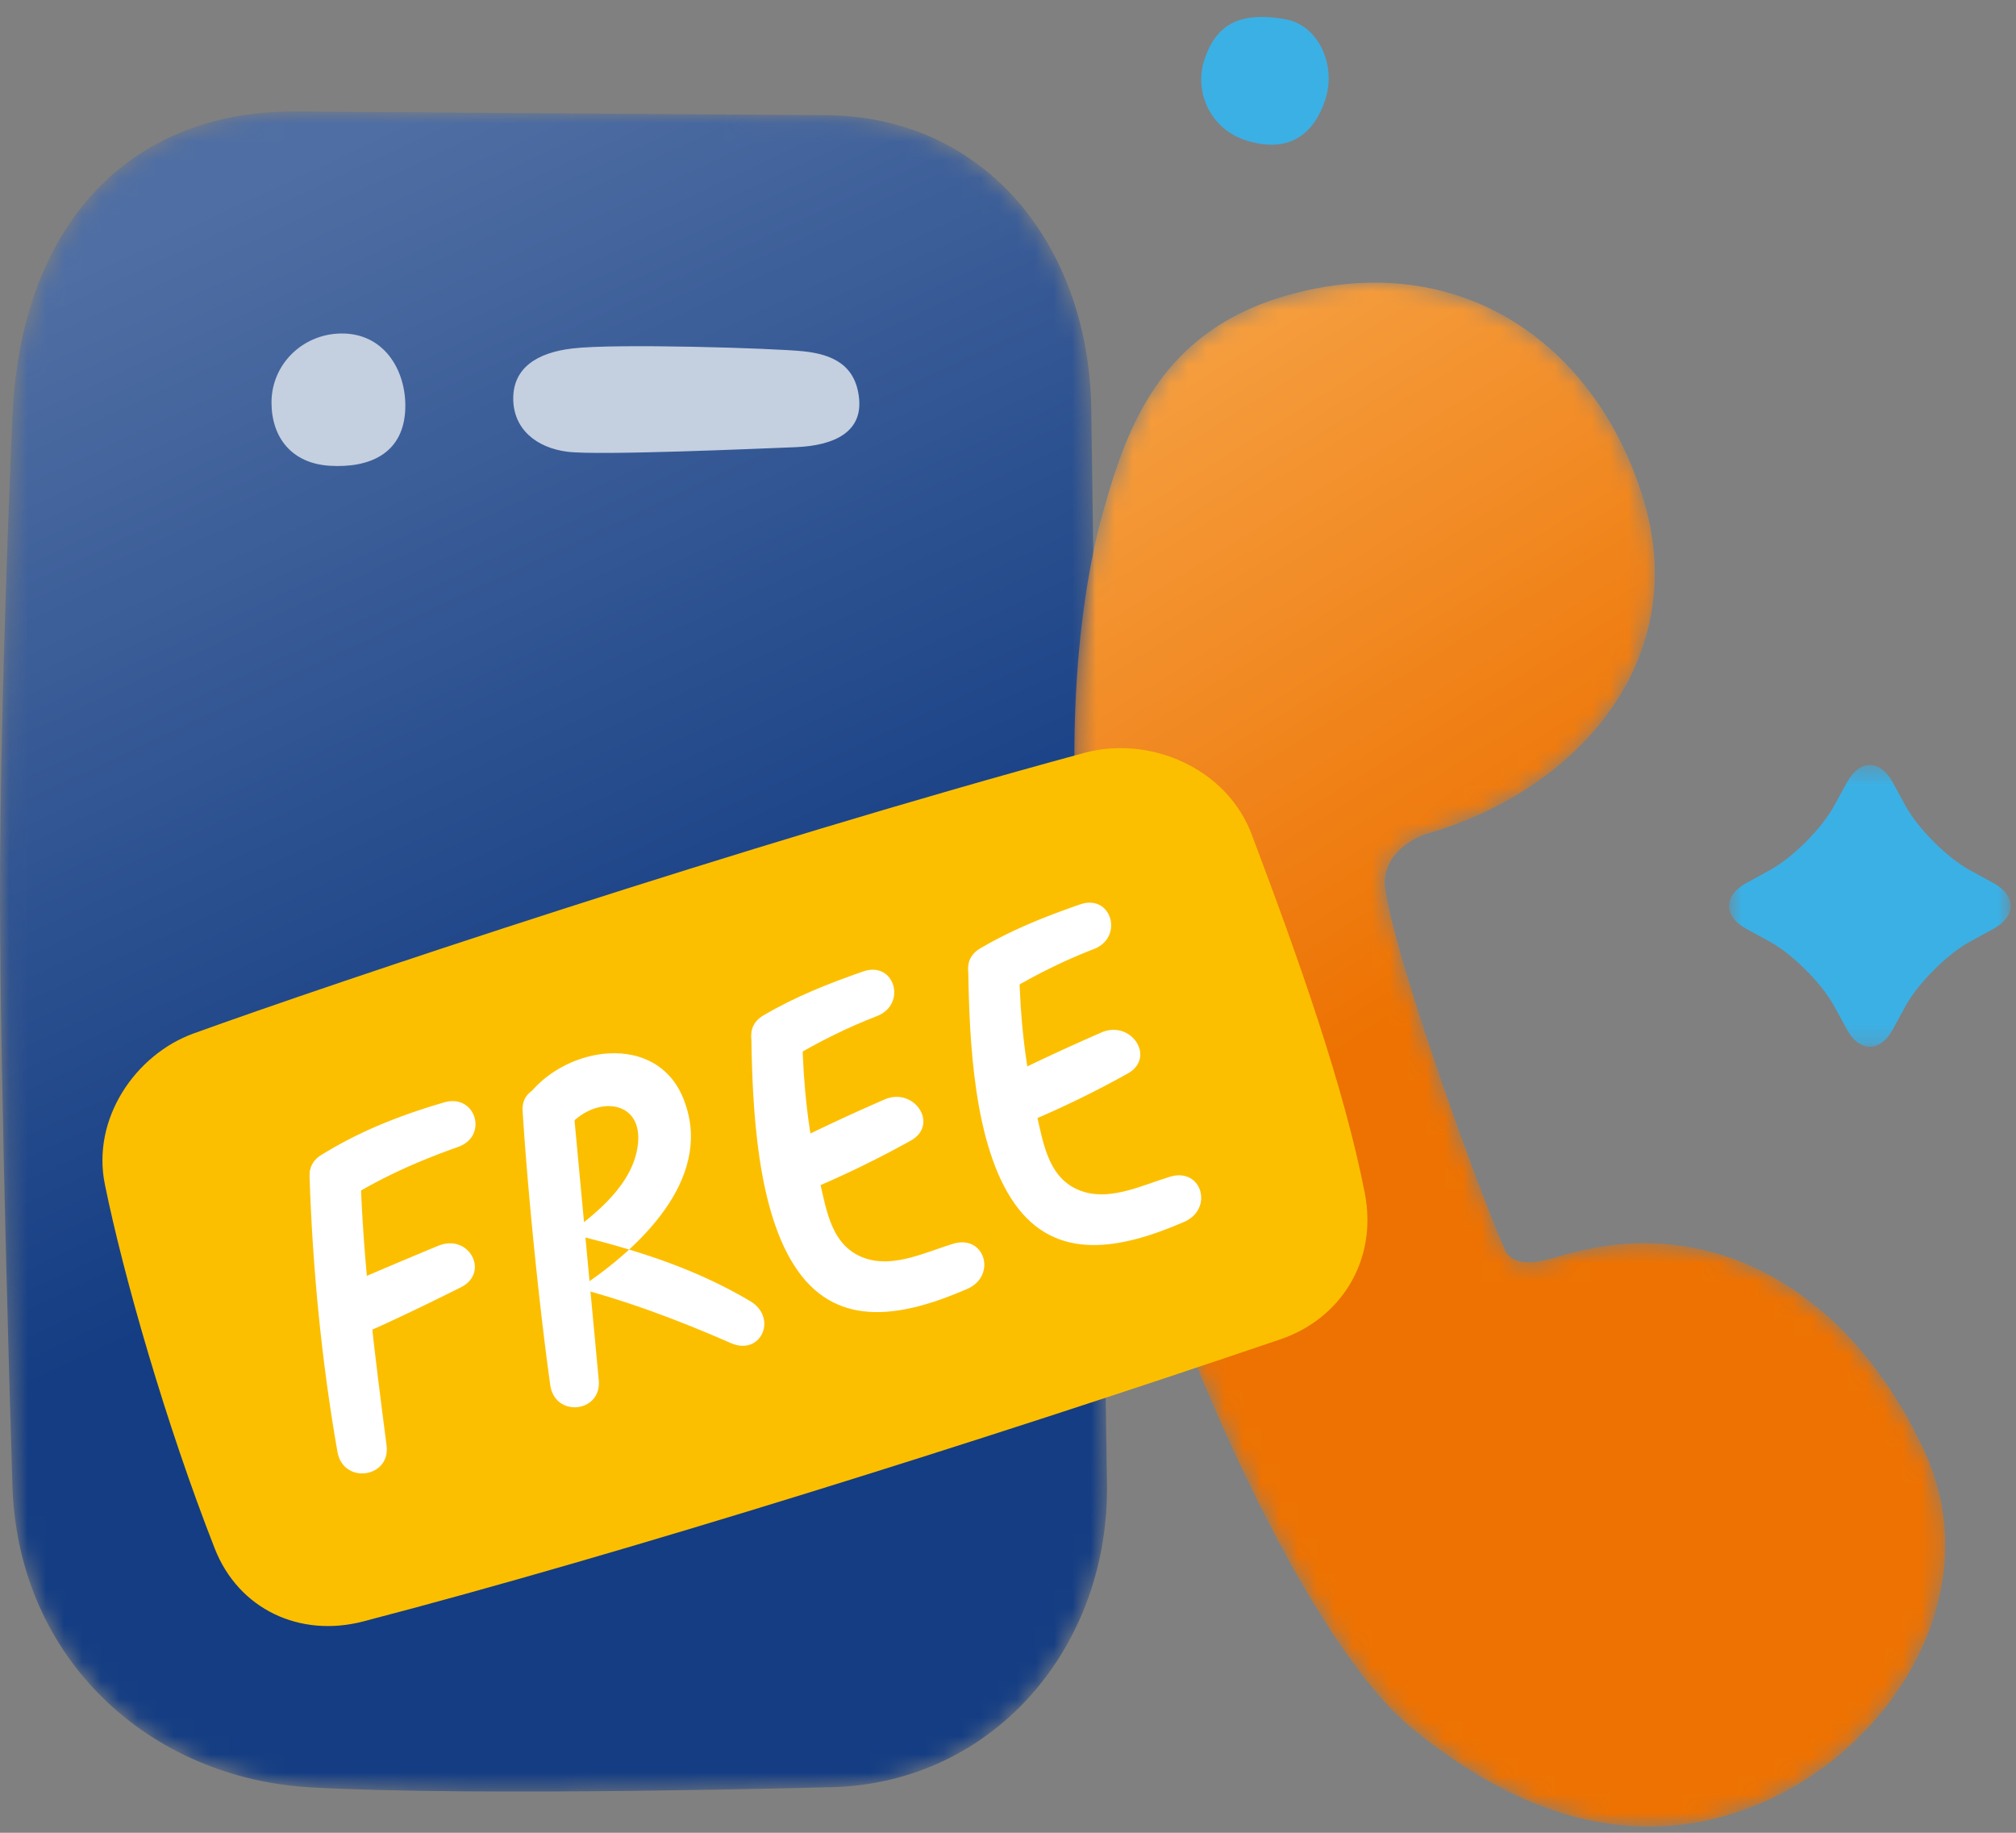
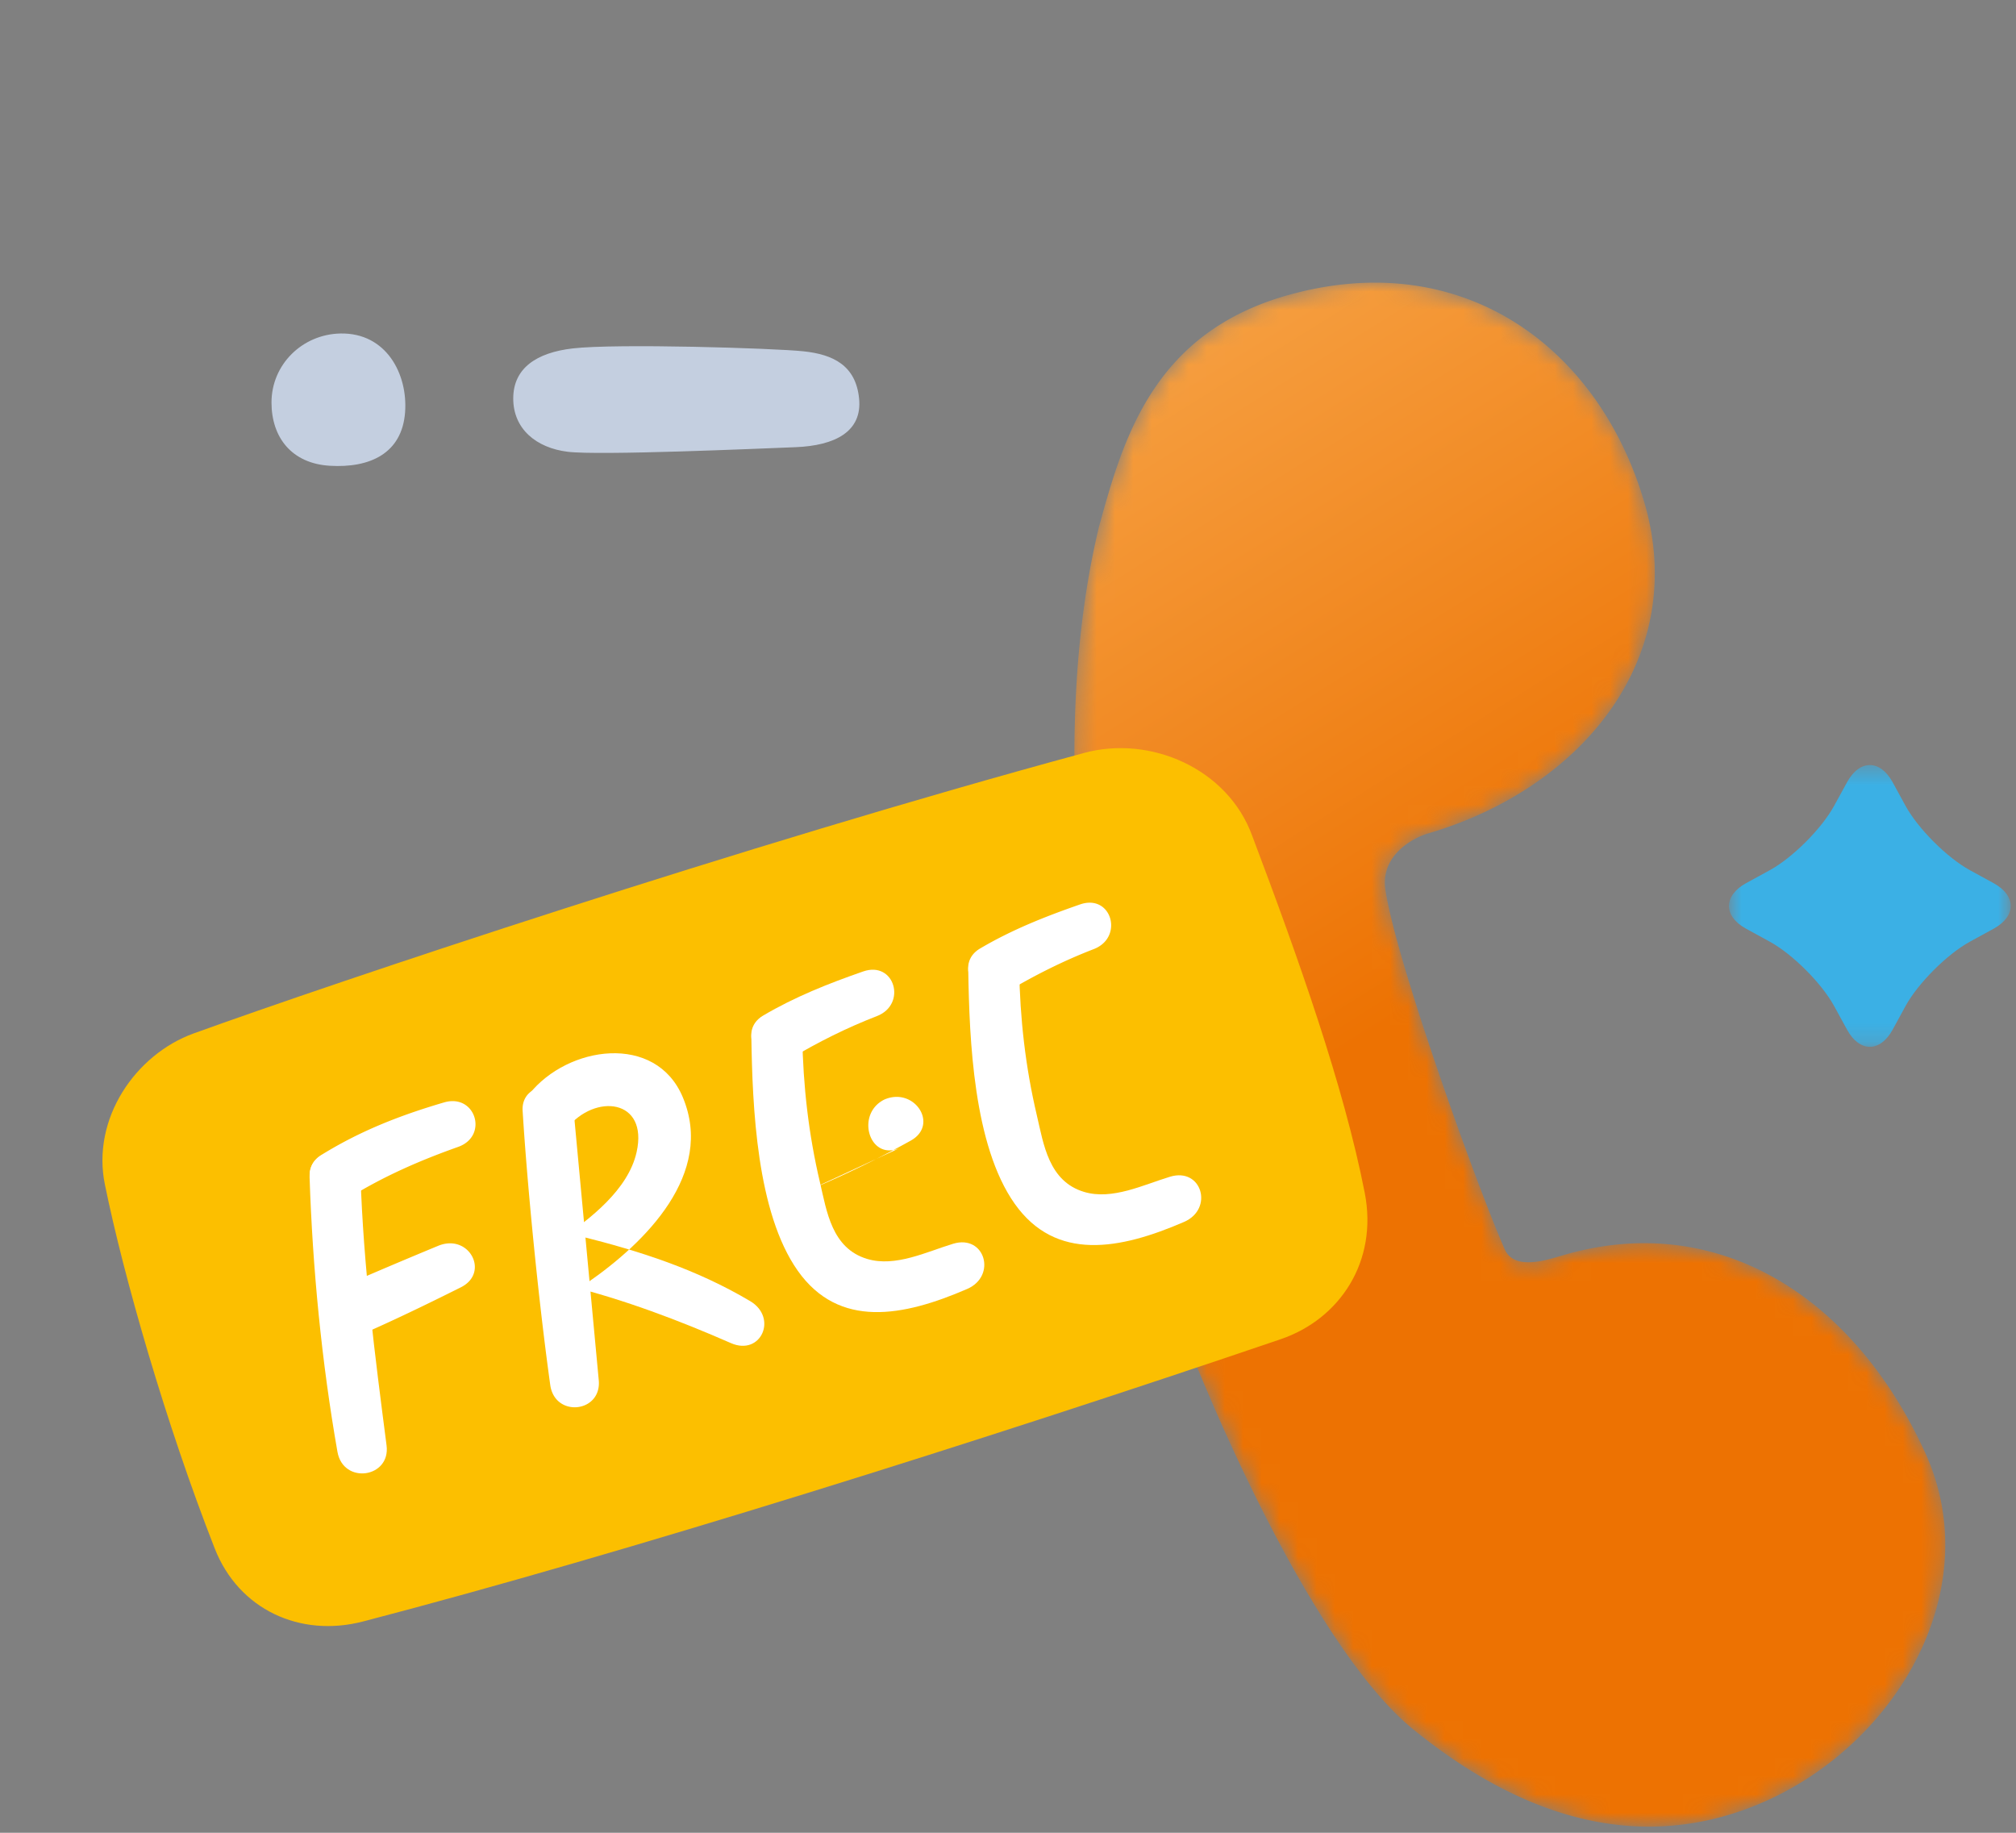
<svg xmlns="http://www.w3.org/2000/svg" xmlns:xlink="http://www.w3.org/1999/xlink" width="110" height="100" viewBox="0 0 110 100">
  <rect x="0" y="0" width="110" height="100" fill="#808080" stroke="none" />
  <defs>
    <path id="a" d="M.818.41h15.376v15.377H.818z" />
-     <path id="c" d="M.683 17.388S0 32.661 0 43.5c0 10.84.683 32.478.683 32.478.36 9.418 7.552 15.836 16.266 16.323 9.2.514 27.99 0 27.99 0 8.979 0 15.465-7.345 15.465-16.323l-.859-58.59c0-8.979-5.627-16.324-14.605-16.324L16.013.863C7.035.863 1.174 7.051.683 17.388" />
    <linearGradient id="d" x1="35.227%" x2="53.126%" y1="1.325%" y2="60.298%">
      <stop offset="0%" stop-color="#4F6EA3" />
      <stop offset="100%" stop-color="#143D83" />
    </linearGradient>
    <path id="f" d="M12.006.68C4.63 2.725 2.97 8.457 1.64 13.305c-3.2 13.18.014 29.742 2.176 37.112 2.163 7.368 8.98 23.67 14.957 28.53 4.414 3.588 8.702 5.303 12.829 5.312h.081a15.174 15.174 0 0 0 4.243-.624c8.437-2.476 14.438-11.757 10.794-19.76-3.885-8.533-11.322-13.27-19.759-10.795-.908.267-2.697.864-3.2-.345-1.556-3.546-5.927-15.724-6.502-19.6-.271-1.829 1.424-2.8 2.332-3.067 8.438-2.476 14.27-9.635 11.794-18.072C29.333 5.003 23.9.018 16.686.016c-1.489 0-3.053.213-4.68.664" />
    <linearGradient id="g" x1="22.856%" x2="44.056%" y1="-10.612%" y2="45.173%">
      <stop offset="0%" stop-color="#F7A84D" />
      <stop offset="100%" stop-color="#ED7202" />
    </linearGradient>
  </defs>
  <g fill="none" fill-rule="evenodd">
    <g transform="translate(93.519 41.331)">
      <mask id="b" fill="#fff">
        <use xlink:href="#a" />
      </mask>
      <path fill="#3BB0E5" d="M7.262 1.35C7.946.098 9.066.098 9.75 1.35l.702 1.284c.685 1.25 2.268 2.834 3.52 3.518l1.284.702c1.25.685 1.25 1.805 0 2.49l-1.285.702c-1.25.684-2.834 2.268-3.52 3.518l-.7 1.285c-.685 1.25-1.805 1.25-2.489 0l-.703-1.285c-.684-1.25-2.267-2.834-3.518-3.518l-1.284-.703C.506 8.66.506 7.54 1.757 6.854l1.284-.702c1.25-.684 2.834-2.267 3.518-3.518l.703-1.284z" mask="url(#b)" />
    </g>
-     <path fill="#3BB0E5" d="M72.313 5.43c-.811 2.459-2.565 2.81-4.385 2.21a3.473 3.473 0 0 1-2.21-4.386c.601-1.82 1.804-2.657 4.386-2.209 1.89.327 2.81 2.564 2.209 4.386" />
    <g transform="translate(0 5.22)">
      <mask id="e" fill="#fff">
        <use xlink:href="#c" />
      </mask>
-       <path fill="url(#d)" d="M.683 17.388S0 32.661 0 43.5c0 10.84.683 32.478.683 32.478.36 9.418 7.552 15.836 16.266 16.323 9.2.514 27.99 0 27.99 0 8.979 0 15.465-7.345 15.465-16.323l-.859-58.59c0-8.979-5.627-16.324-14.605-16.324L16.013.863C7.035.863 1.174 7.051.683 17.388" mask="url(#e)" />
    </g>
    <g fill="#C4CFE0">
      <path d="M22.103 22.496c-.17 2.264-1.948 3.047-4.108 2.917-2.075-.124-3.181-1.542-3.181-3.452 0-2.079 1.685-3.724 3.764-3.765 2.509-.048 3.68 2.227 3.525 4.3M43.412 24.399c-2.062.081-10.724.462-12.44.25-1.714-.213-2.968-1.245-2.968-2.905 0-1.661 1.276-2.504 3.239-2.733 2.382-.278 10.959-.015 12.591.156 1.633.17 2.861.775 3.041 2.577.18 1.802-1.306 2.568-3.463 2.655" />
    </g>
    <g transform="translate(58.333 15.406)">
      <mask id="h" fill="#fff">
        <use xlink:href="#f" />
      </mask>
      <path fill="url(#g)" d="M12.006.68C4.63 2.725 2.97 8.457 1.64 13.305c-3.2 13.18.014 29.742 2.176 37.112 2.163 7.368 8.98 23.67 14.957 28.53 4.414 3.588 8.702 5.303 12.829 5.312h.081a15.174 15.174 0 0 0 4.243-.624c8.437-2.476 14.438-11.757 10.794-19.76-3.885-8.533-11.322-13.27-19.759-10.795-.908.267-2.697.864-3.2-.345-1.556-3.546-5.927-15.724-6.502-19.6-.271-1.829 1.424-2.8 2.332-3.067 8.438-2.476 14.27-9.635 11.794-18.072C29.333 5.003 23.9.018 16.686.016c-1.489 0-3.053.213-4.68.664" mask="url(#h)" />
    </g>
    <g>
      <path fill="#FCBF00" d="M69.883 73.068C53.614 78.605 34.019 84.77 19.813 88.47c-3.435.895-6.788-.646-8.097-3.983-2.662-6.785-4.981-14.885-5.99-19.844-.746-3.59 1.654-7.103 4.84-8.257 7.692-2.782 29.922-10.245 48.602-15.308 3.582-.97 7.823.84 9.163 4.541 2.497 6.613 4.988 13.61 6.134 19.464.734 3.746-1.365 6.89-4.582 7.985" />
      <path fill="#FFF" d="M16.892 64.231c.164 4.976.659 10.08 1.52 14.98.317 1.804 2.91 1.426 2.68-.346-.638-4.934-1.26-9.743-1.423-14.72-.059-1.788-2.836-1.701-2.777.086" />
      <path fill="#FFF" d="M19.028 65.359c1.905-1.179 3.86-2.033 5.972-2.783 1.668-.593.949-2.93-.77-2.426-2.434.714-4.591 1.564-6.698 2.868-1.518.94-.028 3.285 1.496 2.341M19.397 72.952c1.947-.841 3.851-1.765 5.748-2.713 1.594-.796.457-2.959-1.236-2.265a310.49 310.49 0 0 0-5.302 2.25c-1.624.7-.85 3.437.79 2.728M28.52 60.665c.23 3.72.82 9.984 1.503 14.901.25 1.795 2.812 1.52 2.647-.26-.462-4.943-.912-9.783-1.373-14.726-.164-1.774-2.942-1.696-2.777.085" />
      <path fill="#FFF" d="M30.933 61.561c1.531-1.92 4.455-1.607 3.802 1.304-.46 2.054-2.546 3.644-4.156 4.762-.978.679-.75 2.228.433 2.523 3.064.764 6.03 1.89 8.873 3.134 1.637.716 2.571-1.388 1.044-2.294-2.92-1.732-5.994-2.725-9.286-3.545l.433 2.523c3.138-2.177 6.931-5.924 5.18-10.1-1.478-3.522-6.279-2.809-8.371-.184-1.108 1.39.93 3.281 2.048 1.877M43.134 57.754c1.519-.899 3.063-1.676 4.71-2.312 1.659-.64.973-3.034-.745-2.438-1.897.66-3.733 1.387-5.461 2.409-1.538.91-.045 3.252 1.496 2.341" />
      <path fill="#FFF" d="M40.997 56.626c.061 3.757.286 9.53 2.533 12.71 2.243 3.17 5.748 2.507 9.242.992 1.631-.708.97-2.99-.763-2.467-1.448.437-3.154 1.29-4.689.83-1.94-.579-2.21-2.605-2.58-4.176-.62-2.627-.922-5.28-.965-7.974-.03-1.79-2.807-1.702-2.778.085" />
-       <path fill="#FFF" d="M44.258 64.882a55.604 55.604 0 0 0 5.438-2.649c1.56-.872.19-2.953-1.445-2.238a110.09 110.09 0 0 0-4.813 2.233c-1.585.787-.828 3.35.82 2.654M54.969 54.096c1.518-.898 3.064-1.676 4.71-2.311 1.66-.64.973-3.034-.746-2.438-1.897.658-3.733 1.386-5.46 2.408-1.539.91-.044 3.252 1.496 2.341" />
+       <path fill="#FFF" d="M44.258 64.882a55.604 55.604 0 0 0 5.438-2.649c1.56-.872.19-2.953-1.445-2.238c-1.585.787-.828 3.35.82 2.654M54.969 54.096c1.518-.898 3.064-1.676 4.71-2.311 1.66-.64.973-3.034-.746-2.438-1.897.658-3.733 1.386-5.46 2.408-1.539.91-.044 3.252 1.496 2.341" />
      <path fill="#FFF" d="M52.832 52.968c.061 3.757.285 9.53 2.533 12.71 2.243 3.17 5.747 2.506 9.242.992 1.632-.707.97-2.99-.763-2.466-1.448.436-3.154 1.29-4.689.83-1.94-.58-2.211-2.605-2.581-4.177-.62-2.627-.92-5.28-.964-7.975-.03-1.79-2.807-1.7-2.778.086" />
-       <path fill="#FFF" d="M56.093 61.223a55.394 55.394 0 0 0 5.438-2.648c1.56-.871.19-2.953-1.445-2.237-1.597.699-3.256 1.457-4.813 2.231-1.586.788-.828 3.35.82 2.654" />
    </g>
  </g>
</svg>